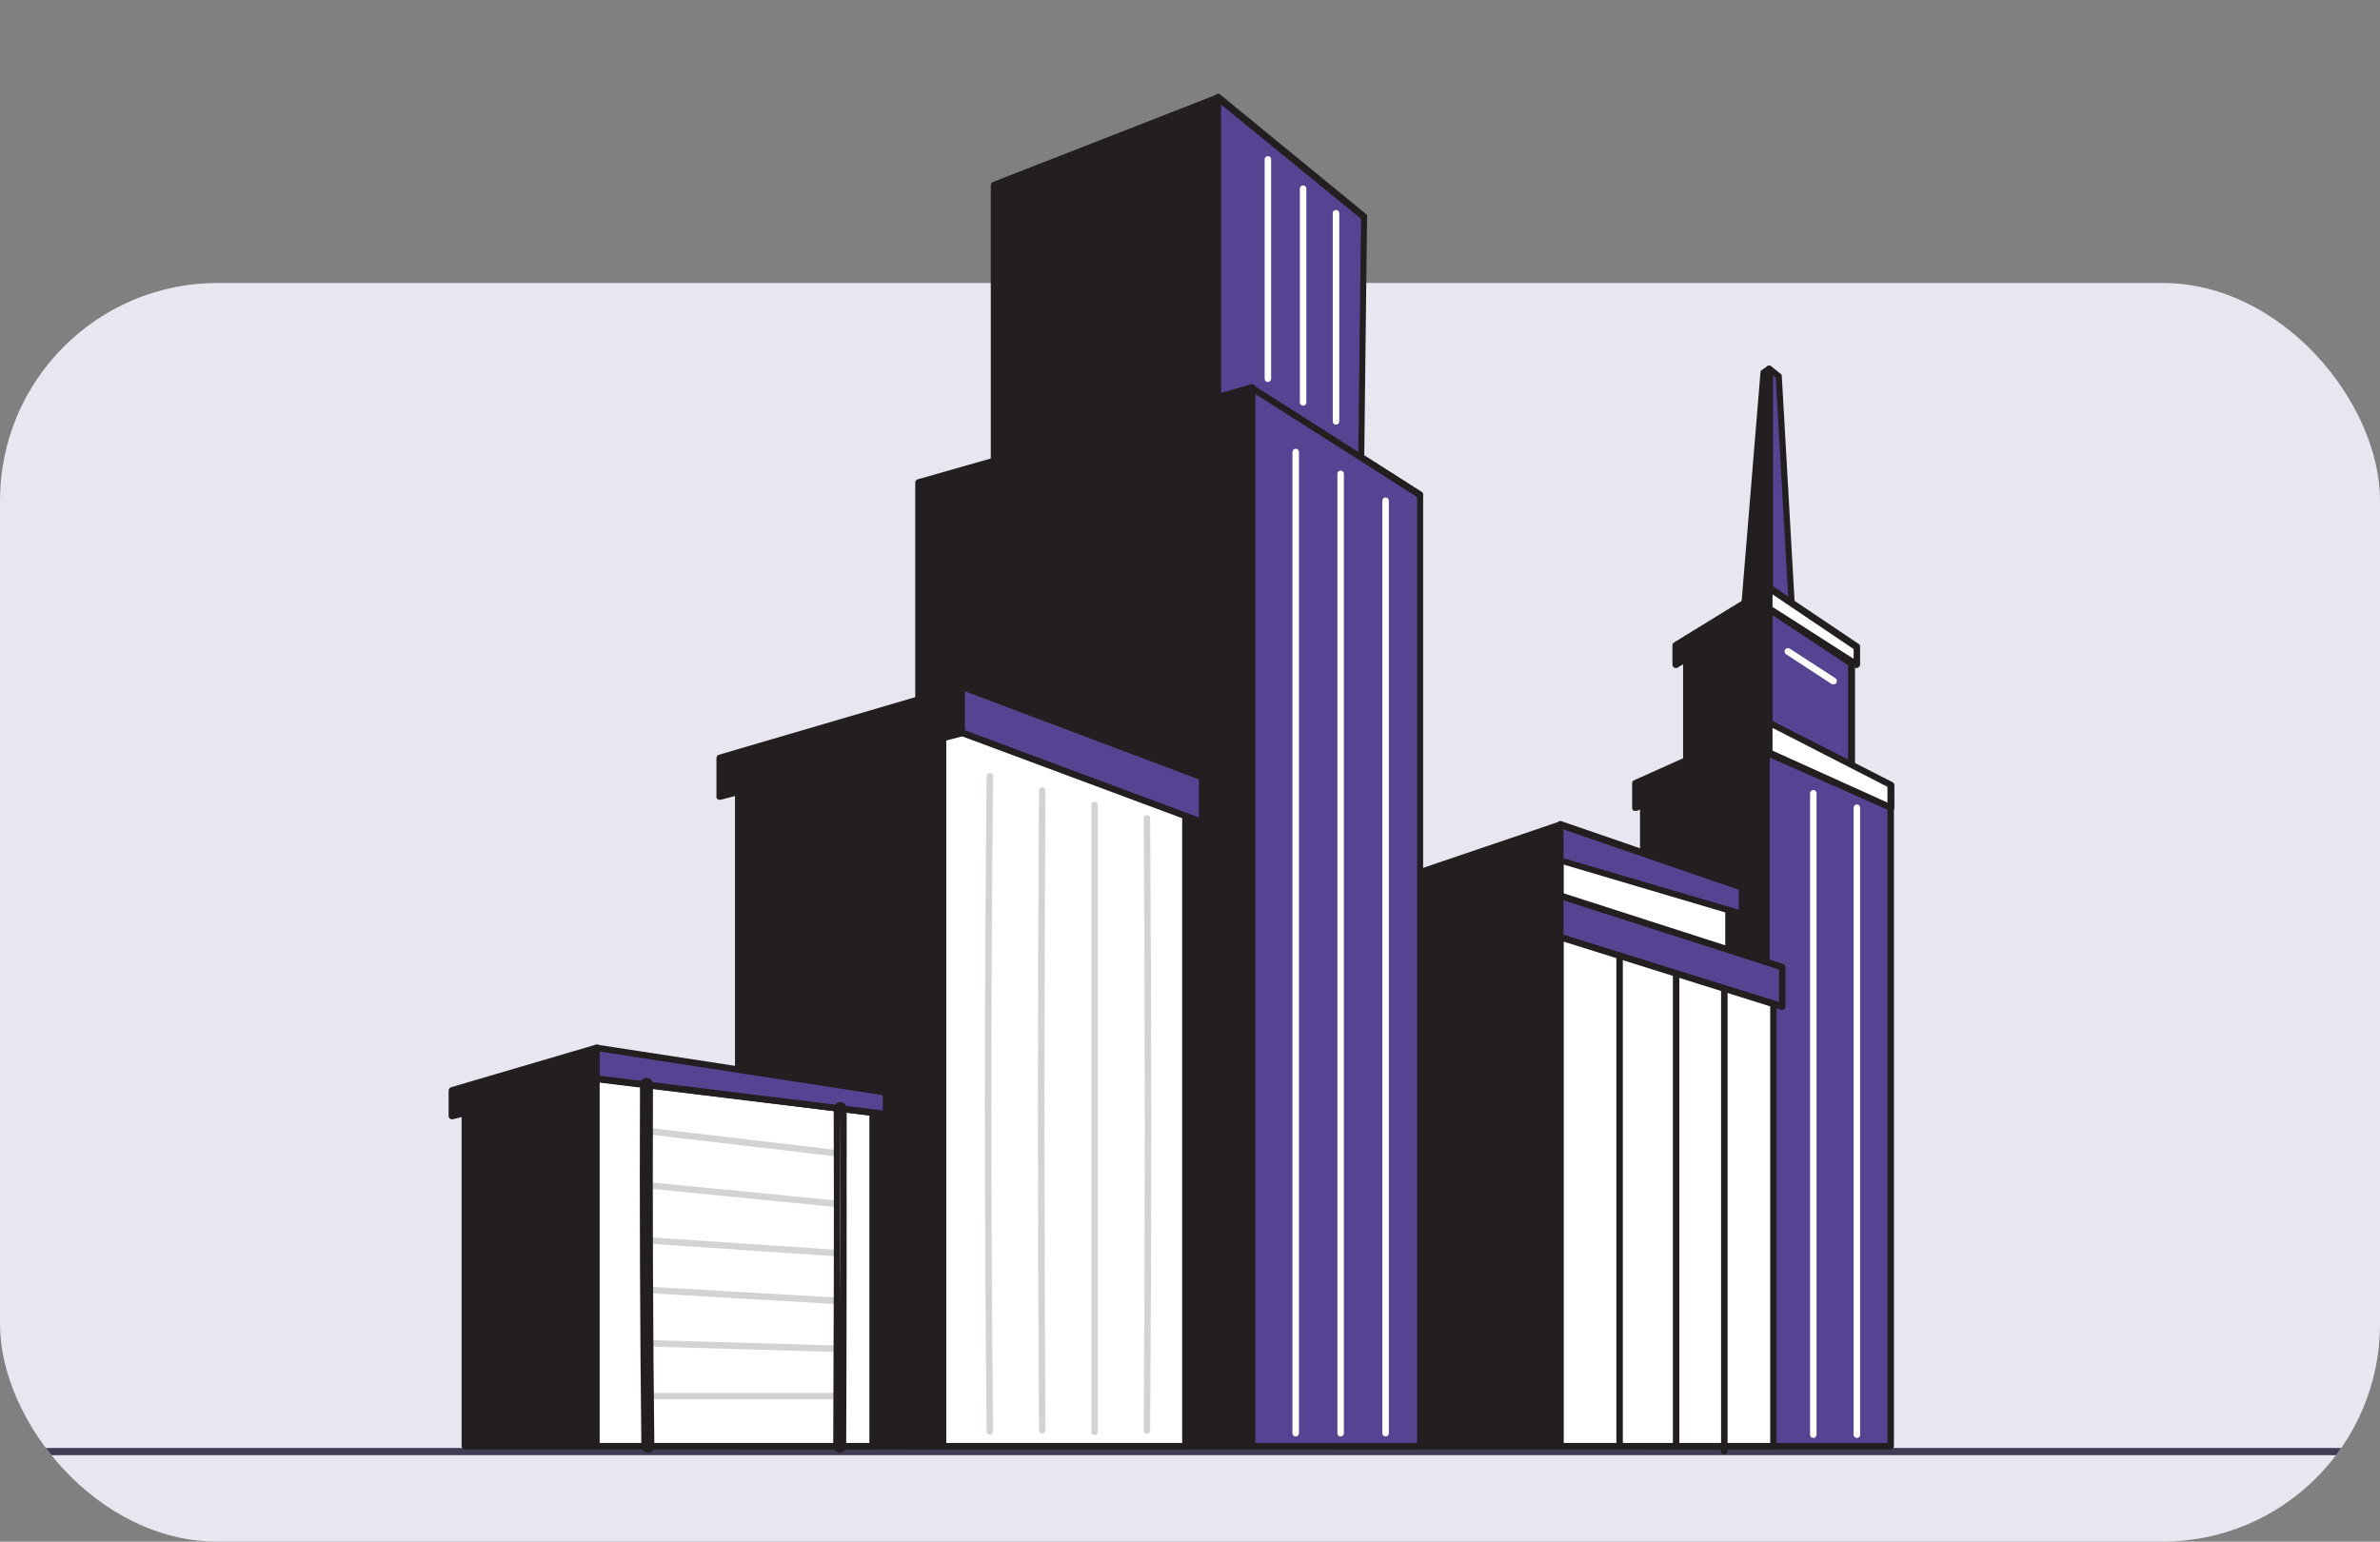
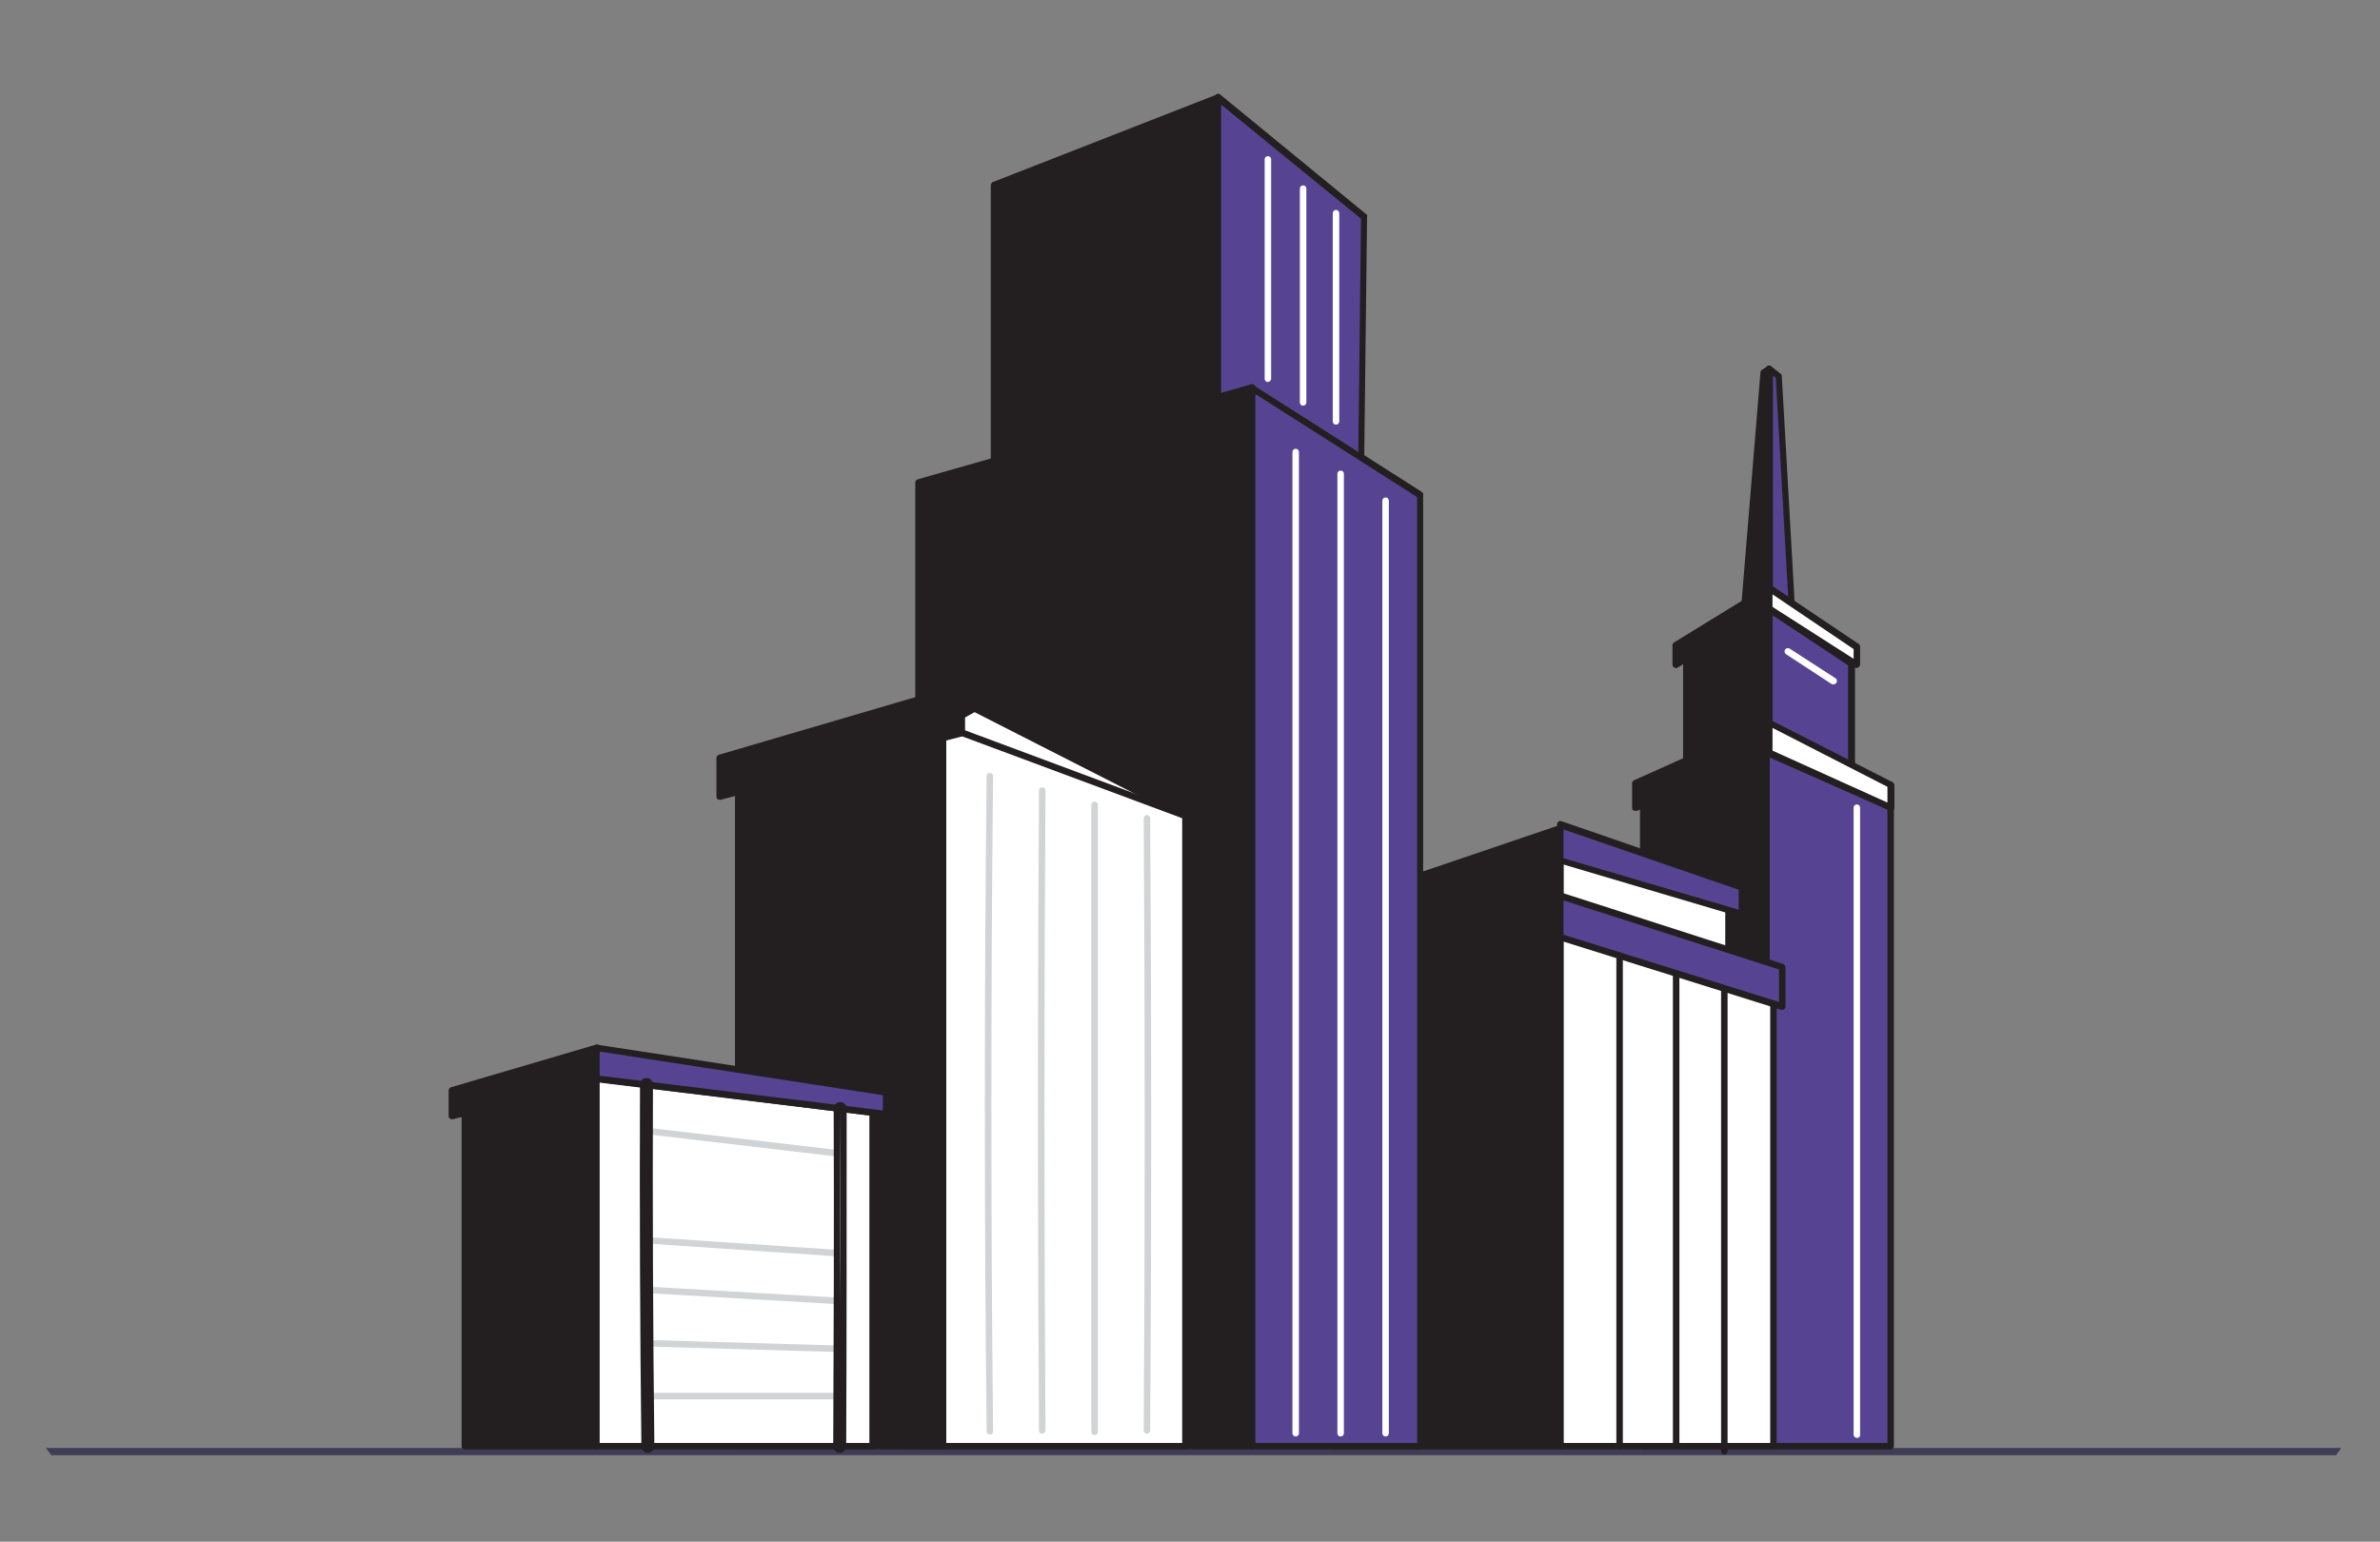
<svg xmlns="http://www.w3.org/2000/svg" width="656" height="425" viewBox="0 0 656 425" fill="none">
  <rect x="0" y="0" width="656" height="425" fill="#808080" stroke="none" />
  <g clip-path="url(#clip0_46_1038)">
-     <rect y="78" width="656" height="347" rx="60" fill="#E8E6F0" />
    <path d="M656 399.156H0V401.156H656V399.156Z" fill="#3F3D56" />
  </g>
  <path d="M487.667 101.723L490.35 103.64L494.054 169.09L487.667 164.616V101.723Z" fill="#564493" />
  <path d="M494.054 169.857C493.926 169.857 493.67 169.857 493.543 169.729L487.156 165.383C486.901 165.255 486.773 165 486.773 164.616V101.595C486.773 101.212 487.029 100.956 487.284 100.828C487.54 100.7 487.923 100.7 488.178 100.956L490.733 103.001C490.988 103.129 491.116 103.385 491.116 103.64L494.82 168.962C494.82 169.346 494.692 169.602 494.309 169.729C494.309 169.857 494.181 169.857 494.054 169.857ZM488.561 164.233L493.032 167.301L489.455 104.152L488.689 103.513V164.233H488.561Z" fill="#231F20" />
  <path d="M480.77 167.812L486.135 102.617L487.667 101.723V164.616L480.77 167.812Z" fill="#231F20" />
  <path d="M480.77 168.706C480.642 168.706 480.387 168.706 480.259 168.578C480.004 168.45 479.876 168.067 479.876 167.811L485.241 102.617C485.241 102.361 485.368 102.106 485.624 101.978L487.156 100.955C487.412 100.827 487.795 100.827 488.05 100.955C488.306 101.083 488.561 101.467 488.561 101.722V164.743C488.561 165.127 488.306 165.382 488.05 165.51L481.026 168.706C481.026 168.706 480.898 168.706 480.77 168.706ZM486.901 105.046L481.792 166.405L486.901 164.104V105.046Z" fill="#231F20" />
  <path d="M487.667 167.812L510.275 182.769V214.088L487.667 205.267V167.812Z" fill="#564493" />
  <path d="M510.275 214.981C510.147 214.981 510.019 214.981 510.019 214.981L487.412 206.288C487.029 206.161 486.901 205.777 486.901 205.521V168.067C486.901 167.555 487.284 167.172 487.795 167.172C487.923 167.172 488.178 167.172 488.306 167.3L510.913 182.256C511.169 182.384 511.296 182.64 511.296 183.023V214.086C511.296 214.342 511.169 214.597 510.913 214.853C510.658 214.853 510.402 214.981 510.275 214.981ZM488.561 204.754L509.381 212.808V183.406L488.561 169.601V204.754Z" fill="#231F20" />
  <path d="M464.805 214.088V181.618L487.667 167.812V205.267L464.805 214.088Z" fill="#231F20" />
  <path d="M464.804 214.982C464.677 214.982 464.421 214.982 464.294 214.854C464.038 214.726 463.91 214.343 463.91 214.087V181.618C463.91 181.362 464.038 180.979 464.294 180.851L487.156 167.045C487.412 166.917 487.795 166.917 488.05 167.045C488.306 167.173 488.561 167.556 488.561 167.812V205.267C488.561 205.65 488.306 205.906 487.923 206.034L465.06 214.726C465.06 214.982 464.932 214.982 464.804 214.982ZM465.699 182.129V212.681L486.773 204.628V169.346L465.699 182.129Z" fill="#231F20" />
  <path d="M521.131 398.676V222.651L486.901 207.439V398.676H521.131Z" fill="#564493" />
  <path d="M521.131 399.571H486.901C486.39 399.571 486.007 399.187 486.007 398.676V207.44C486.007 207.184 486.135 206.801 486.39 206.673C486.646 206.545 487.029 206.545 487.284 206.545L521.514 221.629C521.898 221.757 522.025 222.14 522.025 222.396V398.548C522.025 399.187 521.642 399.571 521.131 399.571ZM487.795 397.781H520.237V223.163L487.795 208.846V397.781Z" fill="#231F20" />
  <path d="M486.901 398.676V207.439L452.926 217.794V398.676H486.901Z" fill="#231F20" />
  <path d="M486.901 399.571H452.926C452.415 399.571 452.032 399.188 452.032 398.676V217.794C452.032 217.411 452.287 217.027 452.671 216.9L486.645 206.545C486.901 206.417 487.156 206.545 487.412 206.673C487.667 206.801 487.795 207.056 487.795 207.44V398.676C487.795 399.188 487.412 399.571 486.901 399.571ZM453.82 397.781H486.007V208.718L453.82 218.561V397.781Z" fill="#231F20" />
  <path d="M450.755 215.749L487.667 199.131V207.44L450.755 222.652V215.749Z" fill="#231F20" />
  <path d="M450.755 223.547C450.627 223.547 450.372 223.547 450.244 223.419C449.988 223.292 449.861 223.036 449.861 222.652V215.877C449.861 215.494 450.116 215.238 450.372 215.11L487.412 198.492C487.667 198.364 488.05 198.364 488.306 198.62C488.561 198.748 488.689 199.131 488.689 199.387V207.696C488.689 208.08 488.434 208.335 488.178 208.463L451.138 223.547C450.882 223.419 450.755 223.547 450.755 223.547ZM451.649 216.389V221.246L486.901 206.929V200.537L451.649 216.389Z" fill="#231F20" />
  <path d="M487.667 199.131L521.131 216.26V222.652L487.667 207.44V199.131Z" fill="white" />
  <path d="M521.131 223.546C521.004 223.546 520.876 223.546 520.748 223.418L487.284 208.334C487.029 208.206 486.773 207.823 486.773 207.567V199.258C486.773 198.747 487.156 198.363 487.667 198.363C487.795 198.363 487.923 198.363 488.051 198.491L521.642 215.621C521.898 215.748 522.153 216.132 522.153 216.388V222.651C522.153 222.907 522.025 223.29 521.77 223.418C521.514 223.418 521.387 223.546 521.131 223.546ZM488.561 206.928L520.237 221.245V216.899L488.561 200.664V206.928Z" fill="#231F20" />
  <path d="M487.667 167.812L461.995 183.28V177.911L487.667 162.188V167.812Z" fill="#231F20" />
  <path d="M461.995 184.175C461.867 184.175 461.739 184.175 461.484 184.047C461.228 183.919 460.973 183.536 460.973 183.28V177.911C460.973 177.656 461.1 177.272 461.356 177.144L487.156 161.293C487.412 161.165 487.795 161.165 488.051 161.293C488.306 161.421 488.561 161.804 488.561 162.06V167.813C488.561 168.068 488.434 168.452 488.178 168.58L462.378 184.047C462.25 184.175 462.122 184.175 461.995 184.175ZM462.889 178.423V181.746L486.901 167.429V163.85L462.889 178.423Z" fill="#231F20" />
  <path d="M487.667 162.188L511.807 178.422V183.28L487.667 167.812V162.188Z" fill="white" />
  <path d="M511.807 184.174C511.68 184.174 511.424 184.174 511.296 184.046L487.156 168.578C486.901 168.45 486.773 168.067 486.773 167.811V162.059C486.773 161.548 487.156 161.164 487.667 161.164C487.795 161.164 488.05 161.164 488.178 161.292L512.318 177.527C512.574 177.654 512.701 177.91 512.701 178.294V183.151C512.701 183.535 512.574 183.79 512.191 183.918C512.063 184.174 511.935 184.174 511.807 184.174ZM488.561 167.3L510.913 181.617V178.933L488.561 163.849V167.3Z" fill="#231F20" />
-   <path d="M499.801 396.376C499.29 396.376 498.907 395.992 498.907 395.481V218.69C498.907 218.178 499.29 217.795 499.801 217.795C500.312 217.795 500.695 218.178 500.695 218.69V395.609C500.568 396.12 500.184 396.504 499.801 396.376Z" fill="white" />
  <path d="M511.807 396.376C511.296 396.376 510.913 395.992 510.913 395.481V222.653C510.913 222.141 511.296 221.758 511.807 221.758C512.318 221.758 512.701 222.141 512.701 222.653V395.609C512.701 396.12 512.19 396.504 511.807 396.376Z" fill="white" />
  <path d="M505.293 188.648C505.166 188.648 504.91 188.648 504.782 188.52L492.265 180.339C491.882 180.083 491.755 179.572 492.01 179.061C492.265 178.677 492.904 178.549 493.287 178.805L505.932 186.986C506.315 187.242 506.443 187.753 506.187 188.137C506.187 188.137 506.187 188.137 506.187 188.264C505.932 188.52 505.677 188.648 505.293 188.648Z" fill="white" />
  <path d="M488.817 398.676V270.461L430.063 255.377V398.676H488.817Z" fill="white" />
  <path d="M488.817 399.571H430.063C429.552 399.571 429.169 399.187 429.169 398.676V255.377C429.169 255.121 429.297 254.865 429.552 254.737C429.808 254.61 430.063 254.482 430.319 254.61L489.072 269.694C489.455 269.822 489.711 270.205 489.711 270.589V398.804C489.711 399.187 489.328 399.571 488.817 399.571ZM430.957 397.781H487.923V271.1L430.957 256.527V397.781Z" fill="#231F20" />
  <path d="M430.063 398.677V251.926L367.989 272.123V398.677H430.063Z" fill="#231F20" />
  <path d="M430.063 399.572H367.989C367.478 399.572 367.095 399.188 367.095 398.677V272.124C367.095 271.74 367.35 271.357 367.733 271.229L429.808 251.031C430.063 250.904 430.319 251.031 430.574 251.159C430.83 251.287 430.957 251.543 430.957 251.926V398.677C430.957 399.188 430.574 399.572 430.063 399.572ZM368.883 397.782H429.169V253.205L368.883 272.763V397.782Z" fill="#231F20" />
  <path d="M476.427 248.091V265.476L430.063 251.926V232.623L476.427 248.091Z" fill="white" />
  <path d="M476.427 266.371C476.3 266.371 476.3 266.371 476.172 266.371L429.808 252.821C429.425 252.693 429.169 252.31 429.169 251.926V232.624C429.169 232.368 429.297 232.112 429.552 231.857C429.808 231.729 430.063 231.601 430.319 231.729L476.683 247.069C477.066 247.196 477.322 247.58 477.322 247.963V265.348C477.322 265.86 476.811 266.371 476.427 266.371ZM430.957 251.287L475.533 264.198V248.603L430.957 233.902V251.287Z" fill="#231F20" />
  <path d="M363.646 277.492L430.063 258.318V247.068L363.646 267.905V277.492Z" fill="#231F20" />
  <path d="M363.646 278.387C363.135 278.387 362.752 278.003 362.752 277.492V267.904C362.752 267.521 363.008 267.137 363.391 267.01L429.808 246.045C430.063 245.917 430.319 246.045 430.574 246.173C430.83 246.301 430.957 246.556 430.957 246.94V258.317C430.957 258.7 430.702 259.084 430.319 259.212L363.902 278.387C363.774 278.387 363.646 278.387 363.646 278.387ZM364.54 268.544V276.213L429.169 257.55V248.09L364.54 268.544Z" fill="#231F20" />
  <path d="M377.696 266.626V253.843L430.063 237.225V247.068L377.696 266.626Z" fill="#231F20" />
  <path d="M377.696 267.65C377.568 267.65 377.313 267.65 377.185 267.522C376.93 267.394 376.802 267.139 376.802 266.755V253.972C376.802 253.589 377.057 253.205 377.441 253.077L429.808 236.459C430.063 236.331 430.319 236.459 430.574 236.587C430.83 236.715 430.957 236.971 430.957 237.354V247.197C430.957 247.581 430.702 247.964 430.319 247.964L377.951 267.65C377.951 267.65 377.824 267.65 377.696 267.65ZM378.59 254.483V265.349L429.169 246.302V238.377L378.59 254.483Z" fill="#231F20" />
  <path d="M430.063 237.226L374.375 255.378V246.302L430.063 227.383V237.226Z" fill="#231F20" />
-   <path d="M374.375 256.271C374.247 256.271 373.992 256.271 373.864 256.143C373.609 256.016 373.481 255.76 373.481 255.376V246.3C373.481 245.917 373.736 245.533 374.12 245.406L429.808 226.487C430.063 226.359 430.319 226.487 430.574 226.614C430.83 226.742 430.957 226.998 430.957 227.381V237.224C430.957 237.608 430.702 237.991 430.319 238.119L374.758 256.271C374.631 256.271 374.503 256.271 374.375 256.271ZM375.269 246.94V254.098L429.169 236.585V228.66L375.269 246.94Z" fill="#231F20" />
  <path d="M430.063 247.068L491.244 266.627V277.492L430.063 258.318V247.068Z" fill="#564493" />
  <path d="M491.244 278.387H490.988L429.808 259.212C429.425 259.084 429.169 258.7 429.169 258.317V246.94C429.169 246.684 429.297 246.429 429.552 246.173C429.808 246.045 430.063 245.917 430.319 246.045L491.499 265.731C491.882 265.859 492.138 266.243 492.138 266.626V277.492C492.138 277.747 492.01 278.003 491.754 278.259C491.627 278.387 491.371 278.387 491.244 278.387ZM430.957 257.678L490.35 276.213V267.265L430.957 248.218V257.678Z" fill="#231F20" />
  <path d="M430.063 237.226L480.131 251.927V244.64L430.063 227.383V237.226Z" fill="#564493" />
  <path d="M480.132 252.821C480.004 252.821 480.004 252.821 479.876 252.821L429.808 237.992C429.425 237.864 429.169 237.481 429.169 237.097V227.254C429.169 226.999 429.297 226.743 429.552 226.487C429.808 226.36 430.063 226.232 430.319 226.36L480.387 243.617C480.77 243.745 481.026 244.128 481.026 244.512V251.926C481.026 252.182 480.898 252.437 480.642 252.693C480.515 252.821 480.387 252.821 480.132 252.821ZM430.957 236.586L479.237 250.775V245.279L430.957 228.661V236.586Z" fill="#231F20" />
  <path d="M446.412 399.571C445.901 399.571 445.518 399.187 445.518 398.676V263.43C445.518 262.919 445.901 262.535 446.412 262.535C446.923 262.535 447.306 262.919 447.306 263.43V398.676C447.306 399.187 446.923 399.571 446.412 399.571Z" fill="#231F20" />
  <path d="M461.995 399.571C461.484 399.571 461.1 399.187 461.1 398.676V268.799C461.1 268.288 461.484 267.904 461.995 267.904C462.505 267.904 462.889 268.288 462.889 268.799V398.804C462.889 399.187 462.378 399.571 461.995 399.571Z" fill="#231F20" />
  <path d="M475.278 400.977C474.767 400.977 474.384 400.594 474.384 400.082V272.762C474.384 272.251 474.767 271.867 475.278 271.867C475.789 271.867 476.172 272.251 476.172 272.762V400.082C476.172 400.466 475.789 400.977 475.278 400.977Z" fill="#231F20" />
  <path d="M391.49 398.678V136.495L375.141 126.013L376.036 59.796L335.802 26.943L329.799 109.011L344.871 398.678H391.49Z" fill="#564493" />
  <path d="M391.49 399.572H344.998C344.487 399.572 344.104 399.189 344.104 398.677L328.905 108.883L334.908 26.687C334.908 26.303 335.164 26.048 335.419 25.92C335.674 25.792 336.058 25.792 336.313 26.048L376.546 59.028C376.802 59.156 376.93 59.412 376.802 59.795L376.036 125.501L391.873 135.6C392.129 135.727 392.257 136.111 392.257 136.367V398.677C392.384 399.189 392.001 399.572 391.49 399.572ZM345.765 397.782H390.596V136.878L374.758 126.779C374.503 126.651 374.375 126.268 374.375 126.012L375.141 60.307L336.441 28.732L330.565 109.011L345.765 397.782Z" fill="#231F20" />
  <path d="M345.126 398.678V106.838L253.164 133.043V398.678H345.126Z" fill="#231F20" />
  <path d="M345.126 399.571H253.164C252.653 399.571 252.27 399.188 252.27 398.676V133.042C252.27 132.658 252.525 132.275 252.909 132.147L344.871 105.942C345.126 105.814 345.382 105.942 345.637 106.069C345.892 106.197 346.02 106.453 346.02 106.836V398.676C346.02 399.188 345.637 399.571 345.126 399.571ZM254.058 397.781H344.232V108.115L254.058 133.809V397.781Z" fill="#231F20" />
  <path d="M273.983 136.495V51.104L335.802 26.943V120.261L273.983 136.495Z" fill="#231F20" />
  <path d="M273.983 137.388C273.728 137.388 273.6 137.26 273.472 137.26C273.217 137.133 273.089 136.877 273.089 136.493V51.102C273.089 50.718 273.345 50.335 273.6 50.207L335.419 26.047C335.674 25.919 336.058 25.919 336.185 26.175C336.441 26.302 336.569 26.558 336.569 26.942V120.259C336.569 120.642 336.313 121.026 335.93 121.154L274.111 137.26C274.111 137.26 274.111 137.388 273.983 137.388ZM274.877 51.741V135.343L334.78 119.747V28.348L274.877 51.741Z" fill="#231F20" />
  <path d="M391.49 137.388C391.363 137.388 391.107 137.388 390.979 137.261L344.615 107.731C344.232 107.476 344.104 106.837 344.36 106.453C344.615 106.07 345.126 105.942 345.509 106.197L391.873 135.727C392.257 135.982 392.384 136.494 392.129 136.877C392.129 136.877 392.129 136.877 392.129 137.005C392.001 137.261 391.746 137.388 391.49 137.388Z" fill="#231F20" />
  <path d="M357.132 395.992C356.621 395.992 356.238 395.609 356.238 395.098V124.606C356.238 124.094 356.621 123.711 357.132 123.711C357.643 123.711 358.026 124.094 358.026 124.606V395.098C358.026 395.609 357.643 395.992 357.132 395.992Z" fill="white" />
  <path d="M369.522 395.992C369.011 395.992 368.628 395.609 368.628 395.097V130.614C368.628 130.102 369.011 129.719 369.522 129.719C370.032 129.719 370.416 130.102 370.416 130.614V395.097C370.416 395.609 370.032 395.992 369.522 395.992Z" fill="white" />
  <path d="M381.911 395.992C381.4 395.992 381.017 395.609 381.017 395.097V138.028C381.017 137.516 381.4 137.133 381.911 137.133C382.422 137.133 382.805 137.516 382.805 138.028V395.097C382.805 395.609 382.422 395.992 381.911 395.992Z" fill="white" />
  <path d="M349.469 105.303C348.958 105.303 348.575 104.919 348.575 104.408V43.944C348.575 43.432 348.958 43.049 349.469 43.049C349.98 43.049 350.363 43.432 350.363 43.944V104.408C350.363 104.919 349.852 105.303 349.469 105.303Z" fill="white" />
  <path d="M359.176 111.824C358.665 111.824 358.282 111.44 358.282 110.929V51.998C358.282 51.487 358.665 51.103 359.176 51.103C359.687 51.103 360.07 51.487 360.07 51.998V110.929C360.07 111.44 359.687 111.824 359.176 111.824Z" fill="white" />
  <path d="M368.244 117.063C367.733 117.063 367.35 116.68 367.35 116.168V58.772C367.35 58.26 367.733 57.877 368.244 57.877C368.755 57.877 369.138 58.26 369.138 58.772V116.168C369.138 116.68 368.755 117.063 368.244 117.063Z" fill="white" />
  <path d="M326.734 398.676V224.953L268.619 195.424L249.715 206.034V398.676H326.734Z" fill="white" />
  <path d="M326.734 399.571H249.715C249.204 399.571 248.821 399.187 248.821 398.676V206.033C248.821 205.65 248.949 205.394 249.332 205.266L268.236 194.656C268.491 194.529 268.874 194.529 269.13 194.656L327.245 224.186C327.5 224.313 327.755 224.697 327.755 224.953V398.676C327.628 399.187 327.245 399.571 326.734 399.571ZM250.609 397.781H325.84V225.464L268.619 196.318L250.609 206.417V397.781Z" fill="#231F20" />
  <path d="M259.806 398.677V202.455L203.479 211.02V398.677H259.806Z" fill="#231F20" />
  <path d="M259.806 399.57H203.479C202.968 399.57 202.585 399.186 202.585 398.675V211.018C202.585 210.635 202.968 210.251 203.351 210.123L259.806 201.559C260.061 201.559 260.317 201.559 260.572 201.814C260.7 201.942 260.827 202.198 260.827 202.453V398.675C260.7 399.186 260.317 399.57 259.806 399.57ZM204.373 397.78H259.039V203.476L204.373 211.785V397.78Z" fill="#231F20" />
  <path d="M198.37 219.583L265.042 201.942V189.287L198.37 208.973V219.583Z" fill="#231F20" />
  <path d="M198.37 220.478C198.114 220.478 197.987 220.35 197.859 220.35C197.604 220.222 197.476 219.966 197.476 219.711V208.973C197.476 208.589 197.731 208.206 198.114 208.078L264.787 188.52C265.042 188.392 265.298 188.52 265.553 188.648C265.809 188.775 265.936 189.031 265.936 189.415V202.07C265.936 202.453 265.681 202.837 265.298 202.965L198.625 220.478H198.37ZM199.264 209.612V218.305L264.148 201.175V190.437L199.264 209.612Z" fill="#231F20" />
-   <path d="M265.042 201.942L331.332 226.614V214.342L265.042 189.287V201.942Z" fill="#564493" />
  <path d="M331.332 227.509C331.204 227.509 331.076 227.509 331.076 227.509L264.787 202.838C264.404 202.71 264.276 202.326 264.276 201.943V189.288C264.276 189.032 264.404 188.776 264.659 188.521C264.915 188.393 265.17 188.265 265.426 188.393L331.715 213.32C332.098 213.448 332.354 213.831 332.354 214.215V226.487C332.354 226.742 332.226 226.998 331.97 227.254C331.715 227.509 331.46 227.509 331.332 227.509ZM265.937 201.304L330.438 225.336V214.854L265.937 190.566V201.304Z" fill="#231F20" />
  <path d="M272.834 395.48C272.323 395.48 271.94 395.097 271.94 394.585C271.301 335.144 271.301 274.424 271.94 213.959C271.94 213.448 272.323 213.064 272.834 213.064C273.345 213.064 273.728 213.448 273.728 213.959C273.089 274.296 273.089 335.144 273.728 394.458C273.728 395.097 273.345 395.48 272.834 395.48Z" fill="#D1D3D4" />
  <path d="M287.267 395.225C286.756 395.225 286.372 394.841 286.372 394.33C285.989 334.76 285.989 276.98 286.372 217.922C286.372 217.411 286.756 217.027 287.267 217.027C287.777 217.027 288.161 217.411 288.161 217.922C287.777 276.98 287.777 334.633 288.161 394.33C288.161 394.713 287.777 395.225 287.267 395.225Z" fill="#D1D3D4" />
  <path d="M301.699 395.608C301.189 395.608 300.805 395.225 300.805 394.714C300.805 337.061 300.805 280.688 300.805 221.885C300.805 221.374 301.189 220.99 301.699 220.99C302.21 220.99 302.594 221.374 302.594 221.885C302.594 280.815 302.594 337.061 302.594 394.714C302.594 395.225 302.21 395.608 301.699 395.608Z" fill="#D1D3D4" />
  <path d="M316.132 395.225C315.622 395.225 315.238 394.841 315.238 394.33C315.622 339.235 315.622 282.477 315.238 225.592C315.238 225.081 315.622 224.697 316.132 224.697C316.643 224.697 317.027 225.081 317.027 225.592C317.41 282.349 317.41 339.107 317.027 394.33C317.027 394.841 316.643 395.225 316.132 395.225Z" fill="#D1D3D4" />
  <path d="M164.395 398.677V297.307L128.121 306.383V398.677H164.395Z" fill="#231F20" />
  <path d="M164.395 399.57H128.121C127.61 399.57 127.227 399.187 127.227 398.676V306.381C127.227 305.998 127.483 305.614 127.866 305.486L164.14 296.41C164.395 296.41 164.651 296.41 164.906 296.538C165.161 296.666 165.289 296.921 165.289 297.177V398.548C165.289 399.187 164.906 399.57 164.395 399.57ZM129.015 397.781H163.501V298.455L129.015 307.02V397.781Z" fill="#231F20" />
  <path d="M240.647 398.677V306.766L164.395 297.307V398.677H240.647Z" fill="white" />
  <path d="M240.647 399.57H164.395C163.884 399.57 163.501 399.187 163.501 398.676V297.305C163.501 297.049 163.629 296.794 163.756 296.666C163.884 296.538 164.267 296.41 164.523 296.41L240.775 305.87C241.286 305.87 241.541 306.253 241.541 306.765V398.676C241.541 399.187 241.158 399.57 240.647 399.57ZM165.289 397.781H239.625V307.532L165.289 298.328V397.781Z" fill="#231F20" />
  <path d="M124.545 307.532V300.501L164.395 288.74V297.305L124.545 307.532Z" fill="#231F20" />
  <path d="M124.545 308.555C124.034 308.555 123.651 308.171 123.651 307.66V300.629C123.651 300.246 123.906 299.862 124.289 299.735L164.267 287.974C164.778 287.846 165.289 288.102 165.417 288.613C165.417 288.741 165.417 288.741 165.417 288.869V297.434C165.417 297.817 165.161 298.201 164.778 298.328L124.8 308.555H124.545ZM125.439 301.141V306.382L163.629 296.667V290.019L125.439 301.141Z" fill="#231F20" />
  <path d="M164.395 288.74L244.223 301.14V307.148L164.395 297.305V288.74Z" fill="#564493" />
  <path d="M244.223 308.044L164.267 298.329C163.756 298.329 163.501 297.946 163.501 297.434V288.869C163.501 288.614 163.629 288.358 163.756 288.23C164.012 288.102 164.267 287.975 164.523 287.975L244.351 300.246C244.734 300.374 245.117 300.758 245.117 301.141V307.149C245.117 307.405 244.99 307.661 244.862 307.789C244.606 307.916 244.479 308.044 244.223 308.044ZM165.289 296.539L243.329 306.127V301.908L165.289 289.892V296.539Z" fill="#231F20" />
  <path d="M231.451 318.91L178.062 312.646C177.551 312.646 177.168 312.135 177.295 311.624C177.295 311.112 177.806 310.729 178.317 310.857L231.578 317.121C232.089 317.248 232.345 317.632 232.345 318.143C232.217 318.655 231.834 318.91 231.451 318.91Z" fill="#D1D3D4" />
-   <path d="M231.451 332.843L178.062 327.602C177.551 327.602 177.168 327.219 177.168 326.707C177.168 326.196 177.551 325.812 178.062 325.812H178.189L231.451 331.054C231.962 331.054 232.345 331.565 232.217 332.076C232.217 332.46 231.834 332.843 231.451 332.843Z" fill="#D1D3D4" />
  <path d="M231.451 346.392L178.445 342.813C177.934 342.813 177.551 342.302 177.551 341.918C177.551 341.535 178.062 341.023 178.445 341.023L231.451 344.603C231.962 344.603 232.345 344.986 232.345 345.498C232.345 346.137 231.962 346.52 231.451 346.392Z" fill="#D1D3D4" />
  <path d="M231.578 359.559L178.7 356.491C178.189 356.491 177.806 356.107 177.806 355.596C177.806 355.085 178.189 354.701 178.7 354.701C178.7 354.701 178.7 354.701 178.828 354.701L231.706 357.769C232.217 357.769 232.6 358.153 232.6 358.664C232.472 359.175 232.089 359.559 231.578 359.559Z" fill="#D1D3D4" />
  <path d="M231.706 372.726L178.445 371.192C177.934 371.192 177.551 370.809 177.551 370.297C177.551 369.786 177.934 369.402 178.445 369.402L231.578 370.936C232.089 370.936 232.473 371.32 232.473 371.831C232.6 372.215 232.217 372.598 231.706 372.726Z" fill="#D1D3D4" />
  <path d="M231.706 385.766H178.573C178.062 385.766 177.678 385.383 177.678 384.871C177.678 384.36 178.062 383.977 178.573 383.977H231.706C232.217 383.977 232.6 384.36 232.6 384.871C232.6 385.383 232.217 385.766 231.706 385.766Z" fill="#D1D3D4" />
  <path d="M178.573 399.571C178.062 399.571 177.679 399.187 177.679 398.676C177.295 366.207 177.168 332.715 177.295 298.967C177.295 298.456 177.679 298.072 178.189 298.072C178.7 298.072 179.083 298.456 179.083 298.967C178.956 332.715 179.084 366.207 179.467 398.548C179.594 399.187 179.211 399.571 178.573 399.571C178.7 399.571 178.7 399.571 178.573 399.571Z" fill="white" />
  <path d="M231.451 399.572C230.94 399.572 230.557 399.188 230.557 398.677C230.684 369.148 230.812 338.596 230.684 305.616C230.684 305.104 231.068 304.721 231.578 304.721C232.089 304.721 232.473 305.104 232.473 305.616C232.6 338.596 232.473 369.02 232.345 398.677C232.345 399.188 231.962 399.572 231.451 399.572Z" fill="white" />
-   <path d="M178.573 399.571C178.062 399.571 177.679 399.187 177.679 398.676C177.295 366.207 177.168 332.715 177.295 298.967C177.295 298.456 177.679 298.072 178.189 298.072C178.7 298.072 179.083 298.456 179.083 298.967C178.956 332.715 179.084 366.207 179.467 398.548C179.594 399.187 179.211 399.571 178.573 399.571C178.7 399.571 178.7 399.571 178.573 399.571Z" fill="#D1D3D4" />
+   <path d="M178.573 399.571C178.062 399.571 177.679 399.187 177.679 398.676C177.295 366.207 177.168 332.715 177.295 298.967C177.295 298.456 177.679 298.072 178.189 298.072C178.7 298.072 179.083 298.456 179.083 298.967C178.956 332.715 179.084 366.207 179.467 398.548C179.594 399.187 179.211 399.571 178.573 399.571Z" fill="#D1D3D4" />
  <path d="M231.451 399.572C230.94 399.572 230.557 399.188 230.557 398.677C230.684 369.148 230.812 338.596 230.684 305.616C230.684 305.104 231.068 304.721 231.578 304.721C232.089 304.721 232.473 305.104 232.473 305.616C232.6 338.596 232.473 369.02 232.345 398.677C232.345 399.188 231.962 399.572 231.451 399.572Z" fill="#D1D3D4" />
  <path d="M178.572 400.466C177.551 400.466 176.784 399.699 176.784 398.676C176.401 366.207 176.273 332.715 176.401 298.967C176.401 297.945 177.168 297.178 178.189 297.178C179.211 297.178 179.977 297.945 179.977 298.967C179.85 332.715 179.977 366.207 180.361 398.548C180.488 399.571 179.594 400.466 178.572 400.466C178.7 400.466 178.7 400.466 178.572 400.466ZM178.189 299.095C178.062 332.715 178.189 366.335 178.572 398.676C178.189 366.335 178.062 332.843 178.189 299.095Z" fill="#231F20" />
  <path d="M231.451 400.465C230.429 400.465 229.663 399.698 229.663 398.675C229.79 369.018 229.918 338.594 229.79 305.614C229.79 304.591 230.557 303.824 231.578 303.824C232.6 303.824 233.367 304.591 233.367 305.614C233.367 338.594 233.367 369.018 233.239 398.675C233.239 399.698 232.473 400.465 231.451 400.465ZM231.578 305.614C231.578 324.789 231.578 342.941 231.578 360.709C231.706 343.069 231.706 324.789 231.578 305.614Z" fill="#231F20" />
  <defs>
    <clipPath id="clip0_46_1038">
      <rect y="78" width="656" height="347" rx="60" fill="white" />
    </clipPath>
  </defs>
</svg>